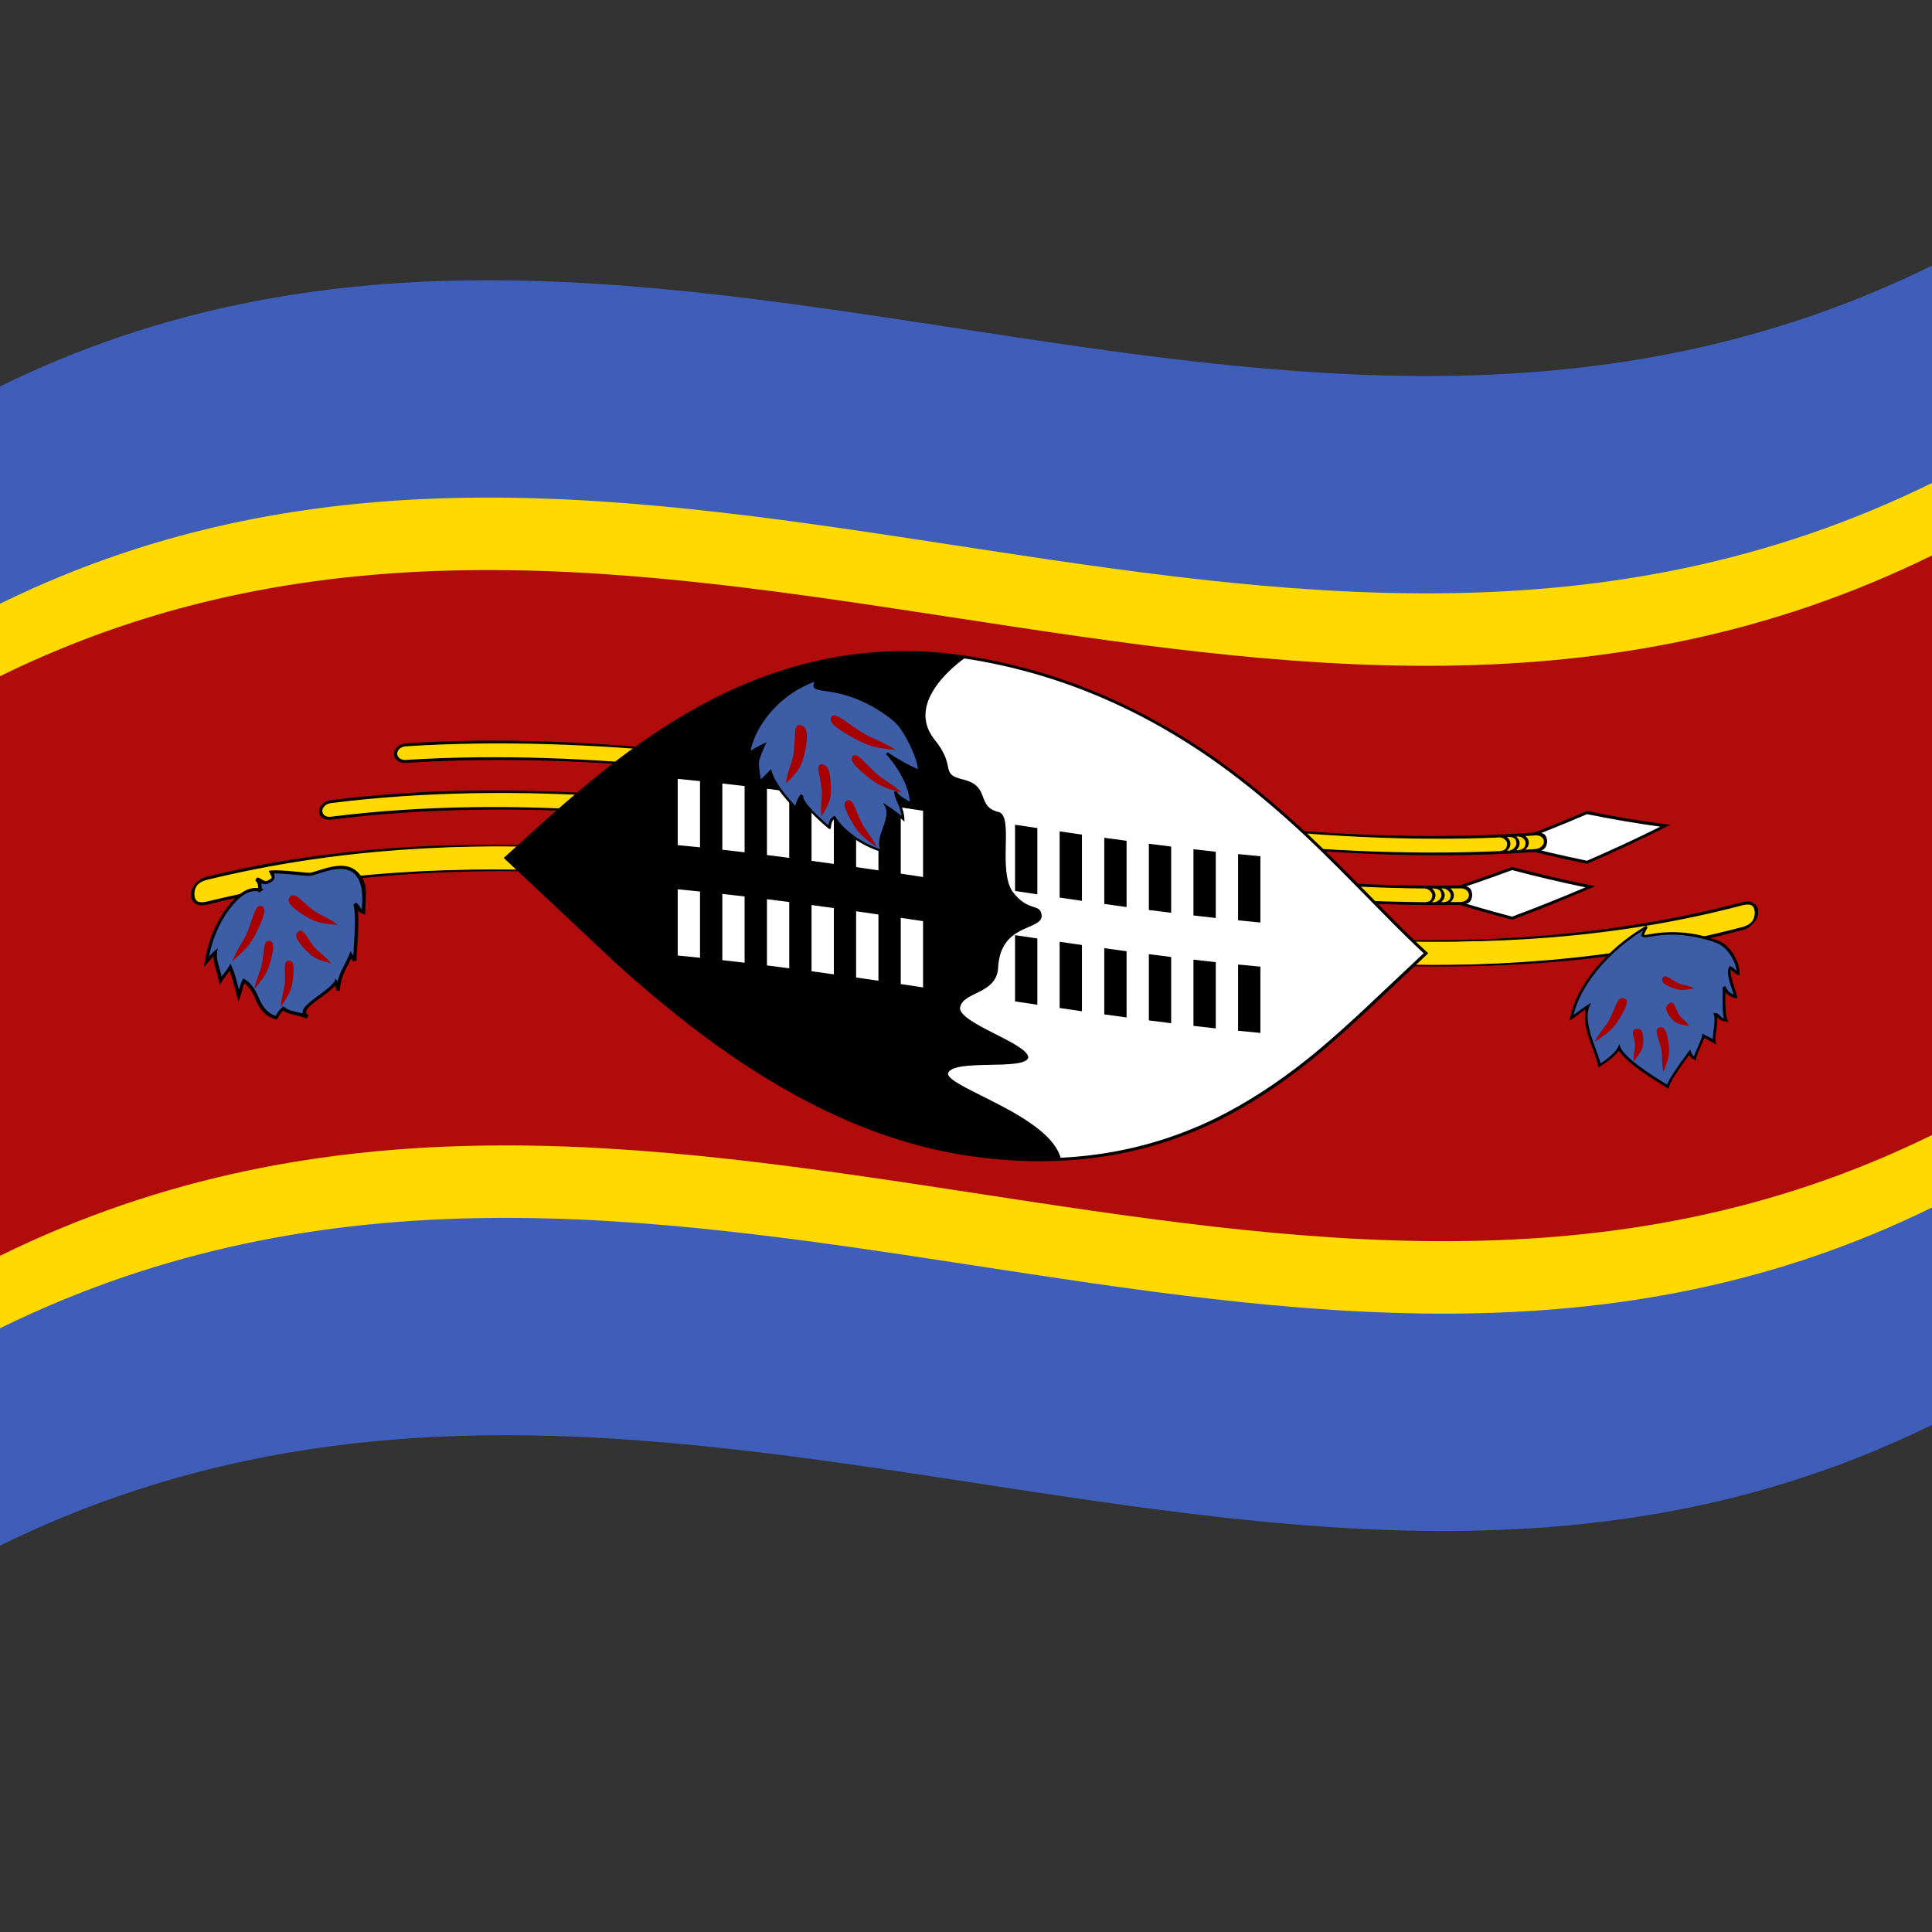
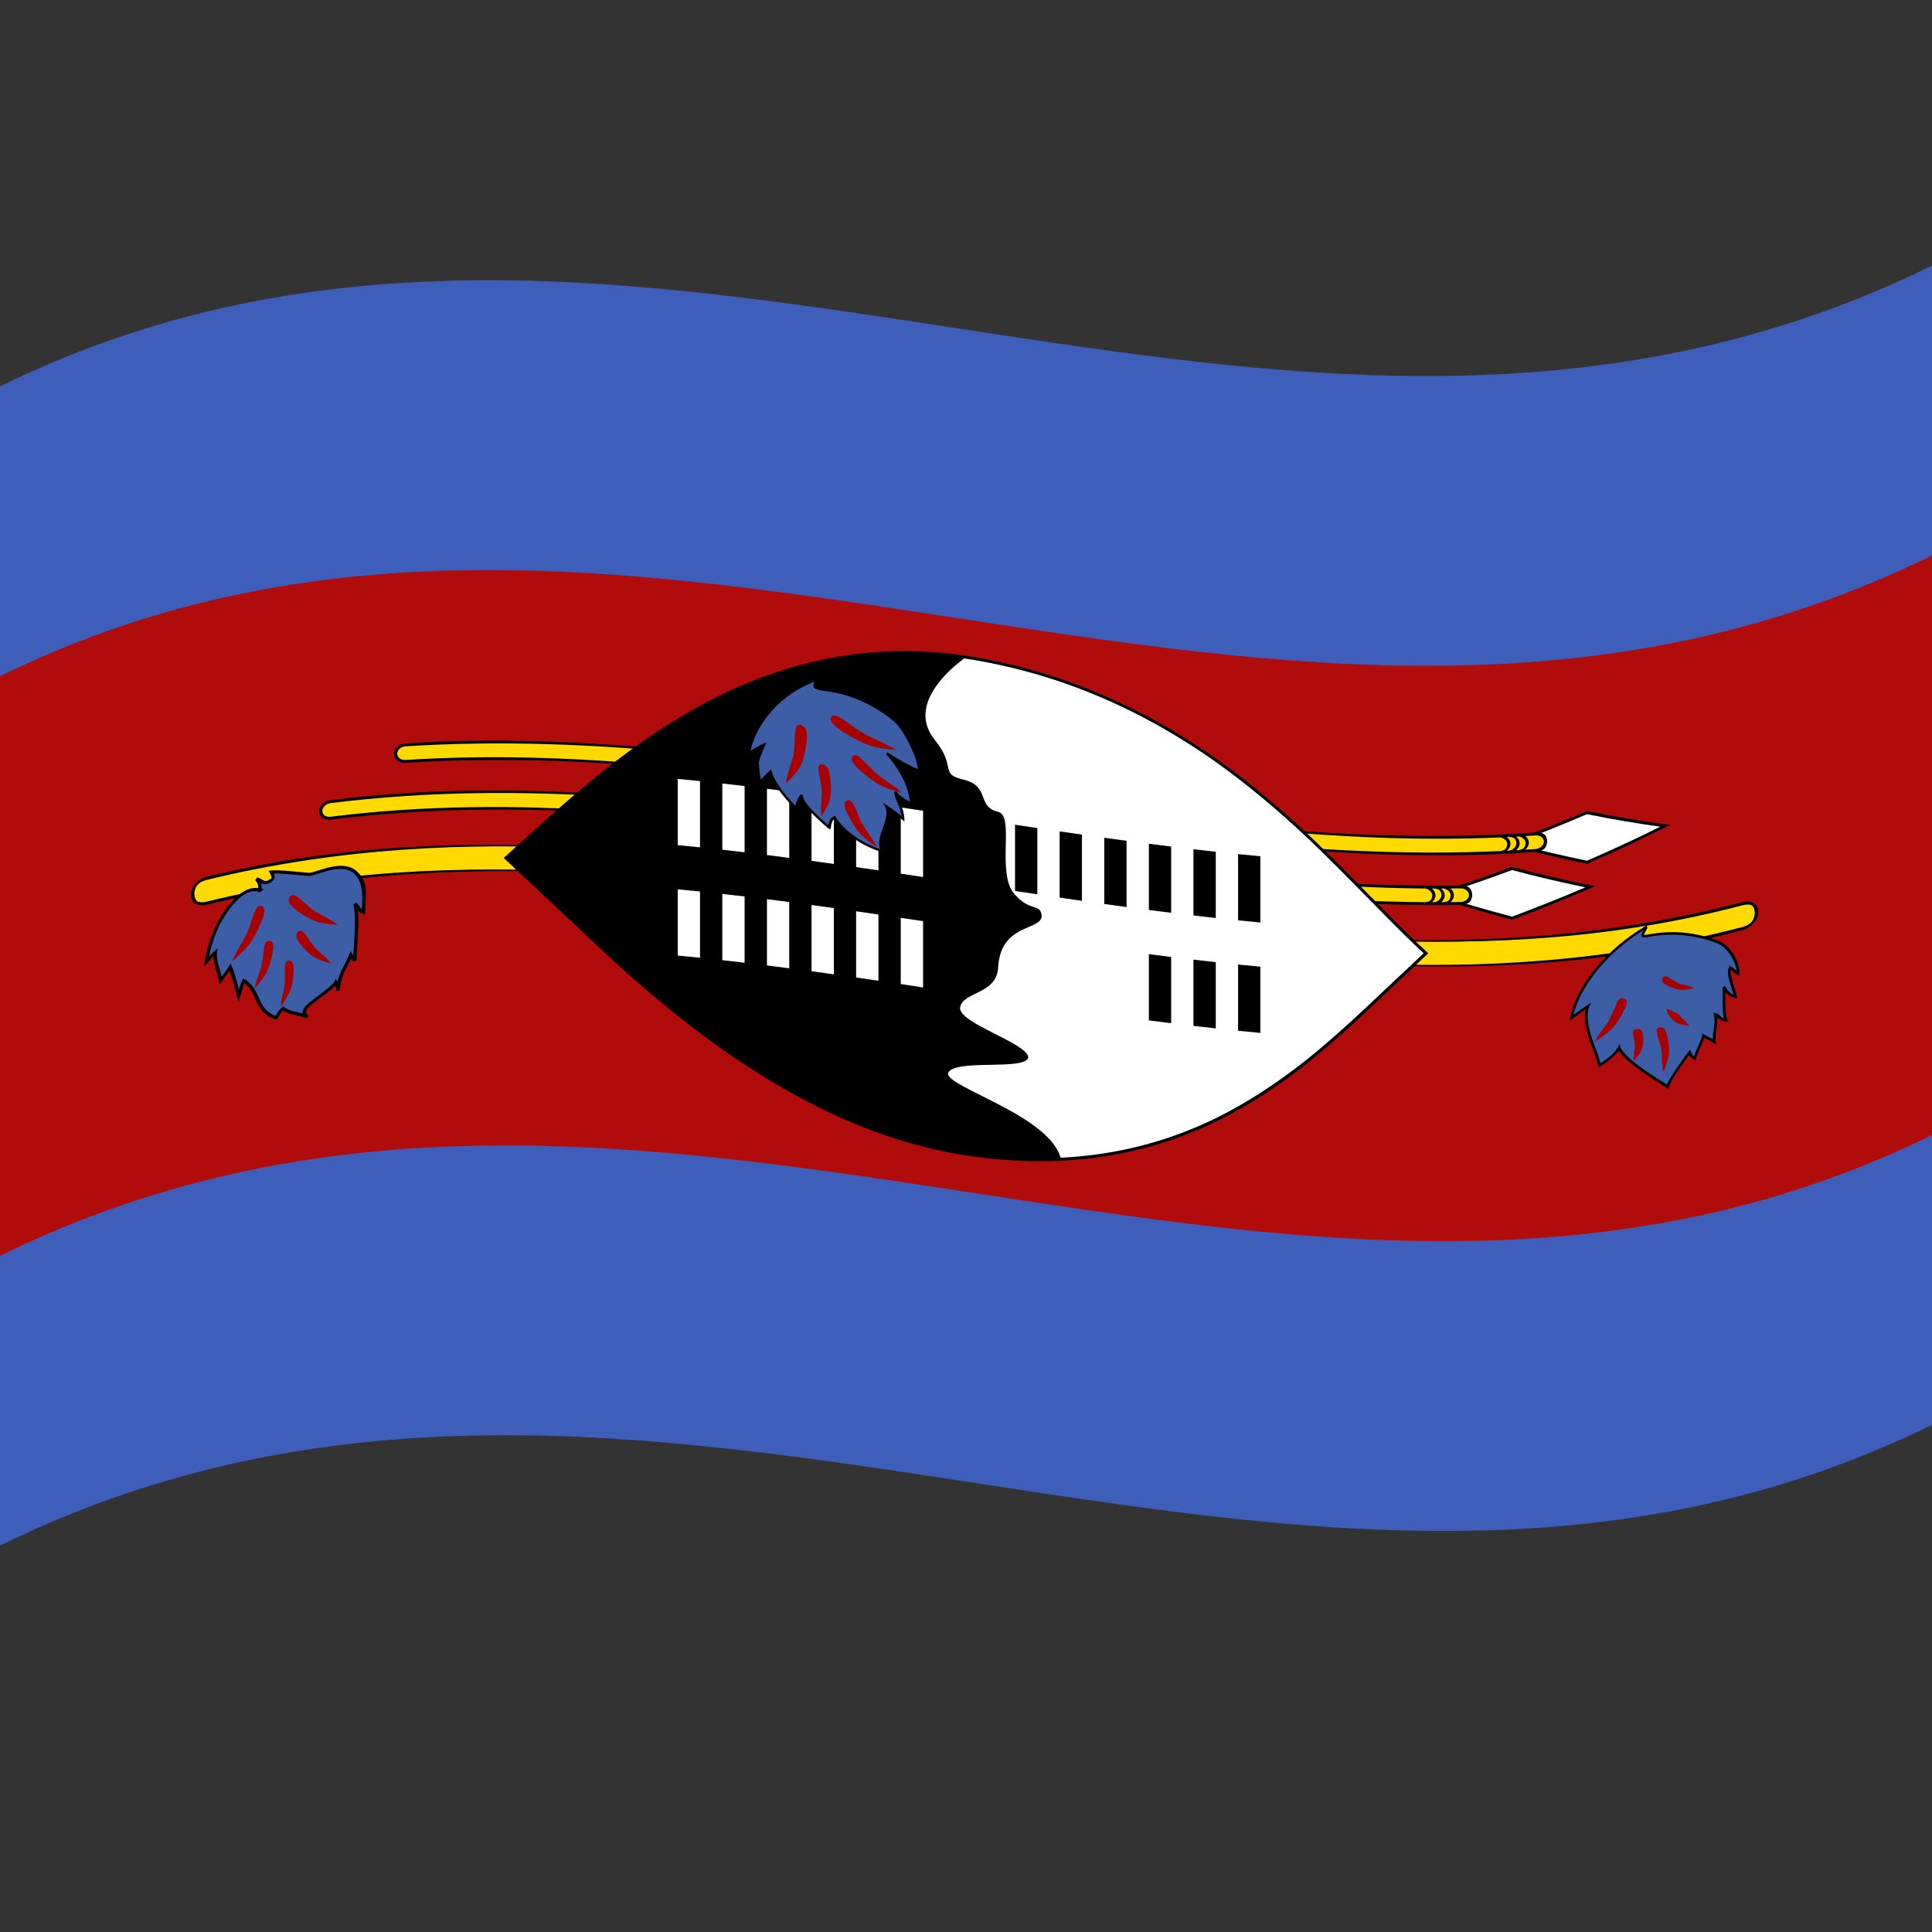
<svg xmlns="http://www.w3.org/2000/svg" viewBox="0 0 1000 1000">
  <rect x="0" y="0" width="1000" height="1000" fill="#333333" stroke="none" />
  <defs />
  <path fill="#3e5eb9" d="M0,200 C330.97,37.52 661.21,303.8 1000,137.5 L1000,737.5 C669.03,899.98 338.79,633.7 0,800 L0,200" />
-   <path fill="#ffd900" d="M0,312.5 C330.97,150.02 661.21,416.3 1000,250 L1000,625 C669.03,787.48 338.79,521.2 0,687.5 L0,312.5" />
  <path fill="#b10c0c" d="M0,350 C330.97,187.52 661.21,453.8 1000,287.5 L1000,587.5 C669.03,749.98 338.79,483.7 0,650 L0,350" />
  <path fill="#fff" d="M821.42,420.6 C808.06,426.36 794.7,431.69 780.94,436.77 C794.3,440.32 807.66,443.5 821.42,446.31 C834.77,440.54 848.12,434.34 861.89,427.43 C848.53,425.65 835.18,423.39 821.42,420.6" />
  <path fill="#000" d="M821.42,419.8 C835.61,422.68 849.79,425.08 864.41,426.95 C850.22,434.15 836.03,440.79 821.42,447.11 C807.23,444.21 793.04,440.83 778.42,436.89 C792.51,431.74 806.61,426.17 821.14,419.92 L821.42,419.8 M821.42,421.4 C808.89,426.8 796.37,431.82 783.47,436.64 C795.99,439.92 808.51,442.87 821.42,445.51 C833.94,440.1 846.46,434.31 859.37,427.89 C846.84,426.16 834.32,424.02 821.42,421.4" />
  <path fill="#ffd900" d="M209.93,385.53 C402.96,373.21 595.99,445.74 794.79,431.64 C797.83,431.63 799.72,433.04 799.97,435.54 L799.97,435.54 C799.72,438.06 797.82,439.79 794.79,440.22 C601.73,453.91 408.76,381.42 209.93,394.11 C206.88,394.1 205,392.67 204.75,390.17 L204.75,390.17 C204.99,387.66 206.9,385.93 209.93,385.53" />
  <path fill="#000" d="M209.93,384.78 C402.96,372.45 595.99,444.99 794.79,430.89 C798.97,430.77 800.59,431.99 800.81,435.47 C800.59,438.97 798.95,440.49 794.79,440.97 C601.73,454.67 408.76,382.17 209.93,394.86 C208.22,394.92 206.95,394.57 205.7,393.69 C204.49,392.71 203.97,391.7 203.91,390.24 C203.97,388.77 204.5,387.67 205.7,386.52 C206.95,385.47 208.23,384.94 209.93,384.78 M209.93,386.29 C208.68,386.41 207.74,386.79 206.83,387.55 C206,388.36 205.63,389.11 205.59,390.11 C205.63,391.12 205.99,391.81 206.83,392.5 C207.74,393.14 208.67,393.39 209.93,393.35 C402.96,381.03 595.99,453.56 794.79,439.46 C796.04,439.33 796.98,438.94 797.88,438.17 C798.72,437.37 799.08,436.61 799.13,435.6 C799.08,434.6 798.72,433.91 797.88,433.23 C796.97,432.6 796.05,432.35 794.79,432.4 C601.73,446.1 408.76,373.6 209.93,386.29" />
  <path fill="#ffd900" d="M785.73,440.8 C788.28,440.42 790.25,438.52 790.5,436.22 C790.25,433.93 788.3,432.3 785.73,432.23 L785.73,440.8" />
  <path fill="#000" d="M785.73,440.04 C788.45,439.75 789.52,438.72 789.66,436.27 C789.61,435.37 789.25,434.69 788.41,433.94 C787.53,433.25 786.73,432.96 785.73,432.98 L785.73,431.47 C787.21,431.44 788.37,431.83 789.6,432.8 C790.77,433.84 791.28,434.82 791.34,436.16 C791.28,437.5 790.77,438.56 789.6,439.76 C788.37,440.87 787.2,441.41 785.73,441.55 L785.73,440.04" />
  <path fill="#ffd900" d="M780.97,441.06 C783.52,440.7 785.48,438.82 785.73,436.51 C785.48,434.22 783.53,432.58 780.97,432.49 L780.97,441.06" />
  <path fill="#000" d="M780.97,440.3 C781.96,440.21 782.77,439.83 783.65,439.04 C784.48,438.2 784.85,437.46 784.89,436.56 C784.75,434.12 783.69,433.23 780.97,433.24 L780.97,431.73 C782.45,431.71 783.6,432.11 784.83,433.08 C786.01,434.14 786.51,435.12 786.57,436.46 C786.51,437.8 786,438.86 784.83,440.04 C783.6,441.15 782.44,441.68 780.97,441.81 L780.97,440.3" />
  <path fill="#ffd900" d="M776.2,441.29 C778.75,440.95 780.72,439.08 780.97,436.77 C780.72,434.48 778.76,432.82 776.2,432.71 L776.2,441.29" />
  <path fill="#000" d="M776.2,440.53 C778.92,440.28 779.98,439.26 780.12,436.81 C780.08,435.91 779.72,435.22 778.88,434.47 C778,433.76 777.2,433.46 776.2,433.47 L776.2,431.96 C777.68,431.95 778.84,432.36 780.07,433.34 C781.24,434.4 781.74,435.39 781.8,436.73 C781.74,438.06 781.24,439.12 780.07,440.3 C778.84,441.4 777.67,441.92 776.2,442.04 L776.2,440.53" />
  <path fill="#fff" d="M782.63,449.55 C769.27,454.5 755.92,459.08 742.16,463.44 C755.52,467.69 768.87,471.62 782.63,475.26 C795.99,470.3 809.34,464.96 823.11,458.99 C809.75,456.29 796.4,453.17 782.63,449.55" />
  <path fill="#000" d="M782.63,448.75 C796.83,452.49 811.01,455.8 825.63,458.69 C811.44,464.9 797.25,470.63 782.63,476.06 C768.44,472.31 754.26,468.13 739.64,463.43 C753.73,459.01 767.83,454.23 782.35,448.85 L782.63,448.75 M782.63,450.35 C770.11,454.99 757.58,459.31 744.68,463.44 C757.21,467.38 769.73,471.05 782.63,474.46 C795.16,469.8 807.68,464.82 820.59,459.28 C808.06,456.7 795.54,453.75 782.63,450.35" />
  <path fill="#ffd900" d="M171.14,414.94 C364.38,390.66 557,462.23 756.01,459.06 C759.04,459.21 760.94,460.73 761.18,463.24 L761.18,463.24 C760.94,465.75 759.04,467.37 756.01,467.63 C563.18,470.71 369.74,398.56 171.14,423.51 C168.1,423.69 166.21,422.39 165.97,419.9 L165.97,419.9 C166.21,417.38 168.12,415.53 171.14,414.94" />
  <path fill="#000" d="M171.14,414.18 C364.38,389.91 557,461.48 756.01,458.3 C760.18,458.41 761.8,459.73 762.02,463.22 C761.8,466.71 760.18,468.13 756.01,468.38 C563.18,471.46 369.74,399.32 171.14,424.27 C169.43,424.43 168.17,424.16 166.91,423.36 C165.71,422.45 165.19,421.48 165.13,420.02 C165.19,418.55 165.71,417.42 166.91,416.19 C168.16,415.06 169.45,414.45 171.14,414.18 M171.14,415.7 C169.9,415.89 168.96,416.33 168.05,417.15 C167.22,418 166.85,418.79 166.81,419.79 C166.85,420.79 167.21,421.46 168.05,422.1 C168.96,422.68 169.88,422.88 171.14,422.75 C364.38,398.48 557,470.05 756.01,466.87 C757.26,466.81 758.19,466.48 759.1,465.76 C759.94,465 760.3,464.26 760.34,463.26 C760.3,462.25 759.94,461.54 759.1,460.81 C758.19,460.13 757.26,459.83 756.01,459.81 C563.18,462.89 369.74,390.75 171.14,415.7" />
  <path fill="#ffd900" d="M746.95,467.72 C749.5,467.48 751.47,465.69 751.71,463.4 C751.47,461.1 749.51,459.36 746.95,459.15 L746.95,467.72" />
  <path fill="#000" d="M746.95,466.96 C749.67,466.82 750.73,465.85 750.88,463.4 C750.83,462.5 750.47,461.8 749.63,461.01 C748.75,460.27 747.95,459.94 746.95,459.9 L746.95,458.39 C748.43,458.44 749.59,458.9 750.82,459.92 C751.99,461.03 752.49,462.05 752.55,463.39 C752.49,464.72 751.99,465.76 750.82,466.89 C749.59,467.94 748.43,468.41 746.95,468.48 L746.95,466.96" />
  <path fill="#ffd900" d="M742.18,467.73 C744.74,467.51 746.7,465.73 746.95,463.43 C746.7,461.14 744.74,459.38 742.18,459.16 L742.18,467.73" />
  <path fill="#000" d="M742.18,466.97 C743.18,466.93 743.98,466.6 744.86,465.85 C745.7,465.05 746.06,464.34 746.11,463.44 C745.97,460.99 744.91,460.04 742.18,459.91 L742.18,458.4 C743.66,458.46 744.82,458.92 746.05,459.96 C747.22,461.07 747.73,462.09 747.79,463.43 C747.73,464.77 747.22,465.8 746.05,466.92 C744.82,467.96 743.66,468.43 742.18,468.48 L742.18,466.97" />
  <path fill="#ffd900" d="M737.42,467.71 C739.97,467.5 741.93,465.74 742.18,463.44 C741.93,461.15 739.97,459.38 737.42,459.14 L737.42,467.71" />
  <path fill="#000" d="M737.42,466.95 C740.14,466.84 741.2,465.89 741.34,463.44 C741.3,462.54 740.94,461.83 740.1,461.03 C739.22,460.28 738.41,459.94 737.42,459.89 L737.42,458.38 C738.89,458.45 740.05,458.92 741.28,459.96 C742.45,461.08 742.96,462.11 743.02,463.44 C742.96,464.78 742.45,465.81 741.28,466.92 C740.05,467.96 738.89,468.42 737.42,468.46 L737.42,466.95" />
  <path fill="#ffd900" d="M106.73,454.69 C369.45,390.22 632.14,538.86 902.15,467.7 C906.28,466.88 908.88,468.52 909.19,472.22 L909.19,472.22 C908.89,476 906.21,479.21 902.15,480.56 C639.28,549.85 376.89,401.26 106.73,467.55 C102.59,468.29 99.99,466.6 99.69,462.9 L99.69,462.9 C99.98,459.13 102.66,455.97 106.73,454.69" />
  <path fill="#000" d="M106.73,453.88 C369.45,389.41 632.14,538.05 902.15,466.89 C904.44,466.36 906.1,466.54 907.76,467.5 C909.34,468.61 910,469.88 910.09,471.97 C910.01,474.04 909.31,475.78 907.76,477.73 C906.12,479.58 904.39,480.7 902.15,481.37 C639.28,550.66 376.89,402.07 106.73,468.36 C104.43,468.85 102.77,468.64 101.11,467.65 C99.54,466.51 98.87,465.22 98.79,463.14 C98.87,461.07 99.56,459.34 101.11,457.42 C102.76,455.59 104.48,454.51 106.73,453.88 M106.73,455.5 C102.5,456.75 100.81,458.75 100.59,462.67 C100.81,466.53 102.45,467.59 106.73,466.74 C369.45,402.26 632.14,550.91 902.15,479.75 C906.37,478.42 908.06,476.38 908.29,472.47 C908.06,468.61 906.42,467.58 902.15,468.51 C639.28,537.8 376.89,389.21 106.73,455.5" />
  <path fill="#fff" d="M738.08,493.42 C689.87,536.6 627.5,616.43 499.98,597.31 C389.38,580.16 308.7,486.55 261.88,444.08 C310.6,400.49 387.92,323.41 499.98,340.17 C626.74,359.79 690.83,450.49 738.08,493.42" />
  <path fill="#000" d="M738.68,493.96 L715.29,515.97 C699.45,531.08 686.92,542.12 677.66,549.52 C661.85,562.1 646.34,572.11 631.03,579.75 C590.78,599.63 547.43,605.21 499.98,598.07 C456.22,591.31 412.84,571.39 369.31,539.91 C352.98,528.04 336.03,514.11 318.45,498.27 L277.19,459.48 L261.29,444.61 L260.7,444.07 L261.29,443.54 L277.14,429.19 C294.42,413.57 308.17,402.09 318.39,394.22 C336,380.75 352.93,369.96 369.27,361.61 C412.84,339.56 456.15,332.83 499.98,339.42 C547.31,346.72 590.87,365.27 631.02,393.8 C646.31,404.73 661.84,417.64 677.64,432.46 C686.89,441.16 699.43,453.79 715.27,469.96 C725.98,480.88 733.78,488.44 738.68,492.89 L739.27,493.43 L738.68,493.96 M736.9,493.41 C731.96,488.88 724.33,481.46 714.03,470.93 C698.21,454.77 685.69,442.15 676.47,433.46 C660.74,418.69 645.29,405.84 630.08,394.95 C590.22,366.6 546.97,348.18 499.98,340.93 C456.49,334.4 413.5,341.09 370.22,362.97 C353.95,371.27 337.08,382 319.54,395.41 C309.33,403.25 295.61,414.7 278.35,430.27 L263.07,444.09 L278.4,458.45 L319.59,497.24 C337.11,513.05 354,526.94 370.26,538.77 C413.5,570.06 456.57,589.85 499.98,596.56 C547.09,603.65 590.12,598.1 630.1,578.39 C645.32,570.8 660.75,560.85 676.49,548.35 C685.72,540.98 698.24,529.98 714.04,514.91 L736.9,493.41" />
  <path fill="#000" d="M483.37,382.37 C495.74,397.36 485.68,400.5 498.87,403.56 C512.88,407.16 505.12,417.54 516.89,420.29 C524.91,422.53 516.35,449.86 524.06,461.47 C532.62,472.75 538.68,466.91 539.19,474.18 C538.78,481.87 517.55,477.79 516.6,501.37 C515.37,514.85 498.32,513.1 496.89,521.67 C496.68,529.77 531.88,540.02 532.24,547.31 C530.87,554.42 493.21,547.71 490.65,555.63 C490.55,563.02 544.04,577.64 549.15,600 C540.88,601.14 517.69,599.95 499.98,597.31 C389.4,580.23 308.7,486.54 261.9,444.07 C310.62,400.48 387.93,323.41 500,340.17 C499.55,340.48 467.62,361.85 483.38,382.36 L483.37,382.37" />
  <path id="a" fill="#FFF" d="M350.78,437.44 L350.78,403.15 L362.33,404.3 L362.33,438.58 L350.78,437.44 M385.41,406.87 L385.41,441.15 L373.87,439.82 L373.87,405.54 L385.41,406.87 M408.51,409.75 L408.51,444.04 L396.97,442.56 L396.97,408.27 L408.51,409.75" />
  <path fill="#FFF" d="M350.78,494.59 L350.78,460.3 L362.33,461.45 L362.33,495.73 L350.78,494.59 M385.41,464.02 L385.41,498.3 L373.87,496.97 L373.87,462.69 L385.41,464.02 M408.51,466.9 L408.51,501.19 L396.97,499.71 L396.97,465.42 L408.51,466.9" />
  <path fill="#FFF" d="M420.05,445.57 L420.05,411.29 L431.6,412.88 L431.6,447.17 L420.05,445.57 M454.68,416.21 L454.68,450.49 L443.13,448.81 L443.13,414.52 L454.68,416.21 M477.78,419.65 L477.78,453.94 L466.23,452.2 L466.23,417.92 L477.78,419.65" />
  <path fill="#FFF" d="M420.05,502.72 L420.05,468.44 L431.6,470.03 L431.6,504.32 L420.05,502.72 M454.68,473.36 L454.68,507.64 L443.13,505.96 L443.13,471.67 L454.68,473.36 M477.78,476.8 L477.78,511.09 L466.23,509.35 L466.23,475.07 L477.78,476.8" />
  <path fill="#000" d="M525.38,461.17 L525.38,426.88 L536.93,428.61 L536.93,462.9 L525.38,461.17 M560.01,431.99 L560.01,466.27 L548.47,464.6 L548.47,430.32 L560.01,431.99 M583.11,435.2 L583.11,469.48 L571.57,467.9 L571.57,433.62 L583.11,435.2" />
-   <path fill="#000" d="M525.38,518.32 L525.38,484.03 L536.93,485.76 L536.93,520.05 L525.38,518.32 M560.01,489.14 L560.01,523.42 L548.47,521.75 L548.47,487.47 L560.01,489.14 M583.11,492.35 L583.11,526.63 L571.57,525.05 L571.57,490.77 L583.11,492.35" />
  <path fill="#000" d="M594.65,471.01 L594.65,436.72 L606.19,438.18 L606.19,472.46 L594.65,471.01 M629.28,440.87 L629.28,475.15 L617.73,473.85 L617.73,439.56 L629.28,440.87 M652.38,443.2 L652.38,477.49 L640.83,476.37 L640.83,442.08 L652.38,443.2" />
  <path fill="#000" d="M594.65,528.16 L594.65,493.87 L606.19,495.33 L606.19,529.61 L594.65,528.16 M629.28,498.02 L629.28,532.3 L617.73,531 L617.73,496.71 L629.28,498.02 M652.38,500.35 L652.38,534.64 L640.83,533.52 L640.83,499.23 L652.38,500.35" />
  <path fill="#3d5da7" d="M852.25,479.75 C845.43,491.64 857.4,476.29 888.89,487.44 C894.77,489.87 899.47,497.26 899.69,503.89 C898.28,503.28 897.11,501.79 895.53,500.84 C893.65,503.77 897.47,511.4 898.33,515.9 C893.52,514.56 893.89,513.51 892.32,510.79 C892.55,514.48 891.74,524.47 893.42,528.04 C889.63,527.7 889.8,525.44 887.84,525.06 C888.95,529.18 886.86,534.41 887.33,539.22 C885.07,537.78 882.72,536.71 881.67,536.15 C881.25,538.49 877.61,545.62 877.26,547.81 C875.36,547.04 874.89,545.77 874.53,544.66 C872.08,547.96 864.05,559.33 863.23,562.45 C856.56,558.41 840.6,548.74 838.04,542.29 C835.99,546.32 833.45,547.96 827.92,551.44 C825.57,541.05 818.02,530.44 822.01,520.75 C818.97,522.75 816.45,524.63 813.39,526.94 C816.51,511.21 830.95,492.39 852.26,479.75 L852.25,479.75" />
  <path fill="#000" d="M852.87,479.97 C851.47,482.41 850.95,483.6 851.01,483.92 C851.13,484 851.97,483.93 853.87,483.57 C865.64,481.39 877.23,482.47 889.29,486.81 C892.3,488.03 894.72,490.12 897.09,493.61 C899.28,497.13 900.31,500.28 900.4,503.7 L900.4,504.9 L899.3,504.53 C898.7,504.29 897.95,503.78 896.95,502.9 C896.48,502.48 896.08,502.14 895.73,501.87 C895.55,503.33 896.05,505.98 897.48,510.29 C898.36,512.88 898.87,514.65 899.04,515.64 L899.22,516.86 L897.98,516.55 C895.71,515.93 894.23,515.03 893.08,513.64 L893.04,515.48 C892.92,522.18 893.3,526.02 894.07,527.61 L894.7,528.72 L893.23,528.7 C891.49,528.62 890.26,528.03 889.03,526.69 L888.86,526.5 C888.95,528.01 888.83,529.95 888.45,532.42 C887.99,535.42 887.88,537.55 888.04,538.97 L888.29,540.75 L886.83,539.79 C885.76,539.1 884.29,538.29 882.38,537.34 L882.11,537.2 C881.75,538.3 881.09,539.94 880.09,542.13 C878.71,545.2 878.06,547 877.97,547.68 L877.93,548.78 L876.9,548.44 C875.71,547.99 874.93,547.28 874.27,546.04 C867.73,554.91 864.46,560.19 863.94,562.42 L863.73,563.6 L862.76,563.01 L860.69,561.76 C847.81,553.93 840.38,547.79 837.93,543.78 C836.22,546.16 833.34,548.7 828.91,551.55 L828.27,551.96 L827.4,552.5 L827.22,551.64 C826.72,549.45 825.64,546.14 823.91,541.63 C820.68,533.12 819.7,526.93 820.74,522.36 C818.85,523.66 816.54,525.35 813.81,527.42 L812.39,528.49 L812.69,526.91 C814.32,518.65 818.45,510.52 825.39,501.81 C832.76,492.8 841.44,485.46 851.74,479.34 L851.84,479.18 L852.26,479.11 L852.44,479.82 L852.87,479.97 M850.58,481.47 C841.24,487.28 833.31,494.15 826.51,502.48 C820.17,510.44 816.25,517.86 814.43,525.37 C817.37,523.17 819.78,521.46 821.65,520.24 L823.53,519.01 L822.67,520.92 C820.9,525.23 821.68,531.62 825.26,541.06 C826.81,545.08 827.85,548.17 828.42,550.39 C833.32,547.2 836.1,544.55 837.39,542.11 L838.19,540.43 L838.72,542.01 C840.15,545.72 847.54,552.09 861.63,560.62 L862.86,561.36 C864.06,558.4 867.68,552.84 873.97,544.38 L874.86,543.19 L875.22,544.35 C875.6,545.49 876.09,546.22 876.8,546.77 C877.16,545.69 877.81,544.07 878.8,541.88 C880.18,538.82 880.85,536.99 880.95,536.26 L881.05,534.96 L882.13,535.56 L883.27,536.14 C884.54,536.76 885.62,537.33 886.53,537.85 C886.55,536.46 886.71,534.71 887.04,532.56 C887.56,529.11 887.56,526.85 887.16,525.4 L886.8,524.35 L888.05,524.4 C888.81,524.48 889.45,524.86 890.23,525.71 C890.86,526.42 891.5,526.86 892.27,527.15 C891.76,524.97 891.51,521.26 891.62,515.8 C891.67,513.32 891.66,511.73 891.61,511.01 L892.96,510.35 C893.19,510.73 893.47,511.23 893.79,511.86 C894.54,513.21 895.6,514.11 897.33,514.83 C897.06,513.87 896.66,512.59 896.11,510.98 C894.2,505.19 893.93,502.1 895.03,500.51 L895.5,499.97 L896,500.24 C896.53,500.54 897.21,501.05 898.08,501.82 C898.37,502.09 898.65,502.32 898.89,502.52 C898.52,499.83 897.56,497.31 895.82,494.51 C893.57,491.18 891.29,489.2 888.49,488.06 C876.68,483.8 865.37,482.73 853.9,484.84 C851.3,485.31 850.13,485.22 849.69,484.64 C849.51,484.11 849.75,483.18 850.58,481.47" />
  <path fill="#a70000" d="M825.35,539.3 C828.44,533.6 831.01,531.43 833.04,527.76 C836.46,520.92 836.95,516.65 839.92,516.56 C842.9,517.07 842.88,519.14 839.04,525.89 C835.14,532.42 833.36,533.97 825.35,539.3" />
  <path fill="#a70000" d="M845.6,549.35 C845.36,545.3 846.39,543.39 846.3,540.78 C845.69,535.96 843.98,533.65 846.52,532.68 C849.39,532.18 850.41,533.27 850.56,538.07 C850.5,542.8 849.78,544.07 845.6,549.35 L845.6,549.35" />
  <path fill="#a70000" d="M860.97,554.78 C859.88,549.25 860.56,546.59 859.9,543.02 C858.37,536.54 856.14,533.28 858.46,531.92 C861.14,531.06 862.4,532.54 863.51,539.08 C864.42,545.53 863.96,547.35 860.97,554.78" />
  <path fill="#a70000" d="M876.95,511.48 C873.15,509.83 871.05,509.88 868.59,508.82 C864.16,506.53 862.4,504.36 860.79,505.86 C859.55,507.8 860.32,509.01 864.86,510.98 C869.38,512.75 870.8,512.7 876.95,511.48 L876.95,511.48" />
-   <path fill="#a70000" d="M874.3,531.05 C872.2,527.85 870.36,527.16 868.96,525.12 C866.72,521.08 866.74,518.15 864.24,519.17 C861.8,520.76 861.63,522.3 864.21,526.04 C866.92,529.57 868.16,530.04 874.3,531.05" />
+   <path fill="#a70000" d="M874.3,531.05 C872.2,527.85 870.36,527.16 868.96,525.12 C861.8,520.76 861.63,522.3 864.21,526.04 C866.92,529.57 868.16,530.04 874.3,531.05" />
  <path fill="#3d5da7" d="M134.64,460.73 C134.31,457.49 134.93,457.06 132.77,454.96 C136.06,455.87 136.09,458.48 140.12,455.75 C141.62,454.79 142.14,454.7 140.44,451.35 C144.6,450.93 158.08,452.66 160.27,452.57 C166.21,451.72 176,445.38 183.55,451.17 C190.3,456.99 188.25,463.36 188.16,472.25 C185.45,471.22 186.62,470.71 183.77,467.79 C185.79,475.26 183.72,489.09 183.65,497.24 C182.49,495.43 182.71,496.22 181.57,494.34 C178.48,502.03 175.27,503.98 175.09,512.69 C174.1,509.38 174.99,510.02 173.86,508.35 C170.34,514.38 152.42,521.4 159.17,526.35 C152.4,523.91 149.67,524.55 146.52,522.02 C145.23,523.07 144.2,524.59 142.96,526.8 C131.33,523.62 135.29,513.15 126.19,507.63 C124.64,510.92 125.27,510.31 123.6,515.48 C121.77,509.2 121.16,505.14 119.12,500.68 C117.28,503.77 117.51,502.74 114.19,507.57 C112.7,499.77 110.77,498.41 111.49,492.82 C108.03,495.91 110.23,494.38 106.79,498.01 C110.4,476.06 124.11,458.19 134.64,460.73 L134.64,460.73" />
  <path fill="#000" d="M133.63,459.64 L133.6,458.85 C133.5,457.51 133.06,456.54 132.09,455.6 L133.12,454.15 C134,454.34 134.91,454.76 135.97,455.48 C137.2,456.25 138.22,456.16 139.63,455.17 L139.67,455.14 L139.71,455.11 L139.96,454.95 C140.4,454.67 140.59,454.5 140.62,454.41 C140.63,454 140.34,453.19 139.62,451.82 L139.05,450.75 L140.48,450.55 C142.17,450.36 146.42,450.48 153.34,451.17 C157.46,451.6 159.77,451.78 160.31,451.76 C161.34,451.62 163.23,451.1 166.04,450.15 C174.7,447.3 180.32,447.52 184.19,450.55 C186.79,452.78 188.24,455.09 189.01,458.17 C189.36,460.02 189.45,462.89 189.24,466.98 C189.11,469.23 189.05,470.96 189.04,472.16 L189.04,473.43 L187.77,473.01 C186.66,472.6 185.9,472.06 185.28,471.23 C185.62,475.1 185.55,480.69 185.02,488.09 C184.71,492.43 184.55,495.45 184.54,497.14 L182.86,497.69 C182.52,497.14 182.2,496.72 181.92,496.4 C181.85,496.33 181.79,496.26 181.72,496.17 C181.08,497.59 180.27,499.19 179.29,500.99 C177.11,505.13 176.07,508.81 175.97,512.59 L174.23,513.01 C173.88,511.9 173.69,510.96 173.63,510.12 C173.63,510.1 173.63,510.08 173.63,510.06 C172.2,511.62 169.76,513.66 166.14,516.25 C162.52,518.85 160.3,520.71 159.31,521.85 C158.06,523.54 158.18,524.56 159.75,525.65 L158.72,527.11 C156.89,526.43 154.72,525.81 152.15,525.25 C149.61,524.68 147.78,523.98 146.43,523.11 C145.66,523.94 144.77,525.22 143.73,527.05 L143.33,527.77 L142.59,527.59 C137.94,526.33 134.77,523.23 132.3,517.38 C130.59,513.28 128.75,510.64 126.49,508.91 C126.16,509.72 125.9,510.49 125.7,511.26 C125.36,512.62 124.94,514.05 124.44,515.54 L123.49,518.39 L122.73,515.86 C122.3,514.38 121.77,512.41 121.14,509.93 C120.34,506.81 119.58,504.36 118.88,502.52 C118.54,503.01 118.19,503.47 117.83,503.91 C116.94,505 115.97,506.32 114.91,507.87 L113.63,509.75 L113.31,507.89 C112.93,505.86 112.36,503.6 111.55,501.07 C110.83,498.74 110.48,496.72 110.46,494.8 C110.17,495.11 109.96,495.37 109.82,495.58 C109.32,496.32 108.52,497.28 107.38,498.47 L105.57,500.32 L105.91,498.11 C107.67,487.19 111.43,477.89 117.42,469.78 C123.28,462.2 128.28,459.12 133.63,459.64 M133.81,461.41 C128.99,460.53 124.4,463.26 118.8,470.48 C113.49,477.67 109.99,485.84 108.1,495.39 C108.2,495.27 108.28,495.15 108.35,495.03 C108.8,494.37 109.65,493.46 110.98,492.29 L112.67,490.82 L112.37,492.73 C112.1,494.92 112.37,497.29 113.27,500.25 C113.87,502.12 114.35,503.86 114.72,505.48 C115.35,504.61 115.94,503.83 116.51,503.13 C117.15,502.34 117.77,501.45 118.36,500.44 L119.3,498.83 L119.95,500.21 C120.85,502.19 121.83,505.15 122.87,509.22 L123.69,512.35 L123.97,511.25 C124.3,510.02 124.76,508.76 125.39,507.44 L125.89,506.42 L126.76,506.9 C129.67,508.65 131.94,511.65 133.99,516.55 C136.15,521.67 138.8,524.47 142.6,525.81 C143.89,523.65 145,522.26 146.04,521.43 L146.69,520.94 L147.19,521.38 C148.36,522.32 150.12,523.04 152.83,523.66 C154.19,523.95 155.45,524.27 156.61,524.6 C156.48,523.48 156.86,522.43 157.94,521.02 C159.06,519.75 161.41,517.75 165.19,515.03 C169.81,511.7 172.25,509.5 173.05,508.11 L173.76,506.64 L174.63,507.84 L174.75,508.02 C175.36,505.53 176.32,503.05 177.72,500.42 C179.06,497.95 180.06,495.87 180.73,494.16 L181.44,492.32 L182.37,493.9 C182.53,494.18 182.69,494.43 182.84,494.64 L183.25,488.17 C183.98,478 183.82,471.42 182.91,468.08 L184.44,467.2 C185.35,468.08 186.07,469.01 186.68,470.04 C186.85,470.33 187.05,470.57 187.29,470.8 L187.47,467.07 C187.79,459.52 186.37,454.82 182.92,451.8 L182.91,451.8 L182.9,451.79 C179.5,449.16 174.44,449.03 166.44,451.66 C163.47,452.66 161.42,453.22 160.22,453.37 C159.54,453.41 157.1,453.22 152.85,452.79 C147.57,452.26 143.9,452.07 141.8,452.08 C142.44,454.08 142.16,455.22 140.76,456.24 L140.56,456.36 C138.51,457.8 137,458.02 135.2,457.16 C135.3,457.58 135.36,458 135.38,458.46 C135.4,459.06 135.43,459.6 135.48,460.06 L136.58,460.38 L133.89,462.11 L133.81,461.41" />
  <path fill="#a70000" d="M120.17,497.59 C123.28,490.28 125.85,487.54 127.89,482.87 C131.35,474.3 131.91,468.85 134.82,468.81 C137.72,469.42 137.65,472.11 133.79,480.48 C129.84,488.68 128.09,490.54 120.17,497.59 L120.17,497.59" />
  <path fill="#a70000" d="M131.64,511.93 C132.96,505.72 134.67,503.12 135.56,499.13 C136.89,491.79 136.28,487.56 138.88,486.94 C141.63,486.94 142.12,488.99 140.39,496.24 C138.54,503.34 137.37,505.08 131.64,511.93 L131.64,511.93" />
  <path fill="#a70000" d="M145.37,521.02 C145.81,515.16 147.12,512.62 147.45,508.84 C147.75,501.92 146.58,498.07 149.02,497.26 C151.68,497.04 152.42,498.86 151.73,505.75 C150.88,512.5 149.99,514.21 145.37,521.02" />
  <path fill="#a70000" d="M174.83,478.73 C169.14,474.44 165.85,473.8 162.16,471.15 C155.62,466.1 152.86,461.83 150.38,463.77 C148.21,466.25 149.41,468.46 156.21,473.03 C163.03,477.43 165.25,477.85 174.83,478.73" />
  <path fill="#a70000" d="M171.4,498.68 C167.65,494.14 165.12,493.06 162.67,490.2 C158.43,484.77 157.17,480.7 154.68,481.93 C152.38,483.74 152.83,485.82 157.37,490.88 C161.97,495.77 163.68,496.47 171.4,498.68 L171.4,498.68" />
  <path fill="#3d5da7" d="M423,351.66 C416.73,362.07 434.18,349.63 463,372.81 C468.32,377.52 475.56,392.15 475.82,398.95 C469.78,396.72 459.09,389.93 459.04,389.9 C459.25,390.13 471.2,402.96 471.63,416.21 C467.04,413.09 465.15,412.99 463.48,409.79 C463.73,414.01 467.18,417.32 467.43,423.85 C464.2,421.08 461.51,419.14 458.79,417.38 C462.47,424.9 451.67,435.07 457.07,440.58 C446.57,437.52 436.34,430.29 431.91,423.11 C429.71,424.34 429.47,426.08 429.36,428.47 C429.2,428.35 414.37,415.92 415.06,411.54 C412.94,414.06 412.62,415.38 412.11,418.44 C406.13,412.33 400.94,406.49 398.8,399.43 C396.16,402.17 396.01,402.17 393.37,404.91 C391.4,393.91 391.4,394.29 395.35,385.56 C392.56,386.9 390.26,388.26 387.46,389.98 C390.32,374.55 403.48,358.3 423,351.67 L423,351.66" />
  <path fill="#000" d="M423.14,350.09 L423.84,352.09 L423.51,352.2 C422.41,354.05 422.15,354.95 422.5,355.44 C422.93,355.75 424.34,356.09 427.1,356.44 C440.49,358.15 452.36,363.39 463.41,372.38 C466.14,374.75 468.94,378.77 472.01,384.89 C475,391.08 476.41,395.65 476.51,399.06 L476.51,399.82 L475.68,399.54 C472.25,398.31 467.79,396.04 462.17,392.59 C463.41,394.18 464.66,395.95 465.92,397.9 C470.17,404.74 472.2,410.64 472.32,416.31 L472.32,417.43 L471.26,416.68 C470.27,415.98 469.01,415.2 467.49,414.33 C466.35,413.68 465.42,413.03 464.65,412.34 C464.92,413.14 465.29,414.06 465.77,415.1 C467.31,418.58 468.04,421.4 468.12,423.96 L468.12,425.24 L467.01,424.27 C464.79,422.38 462.49,420.6 460.05,418.92 C460.49,421.55 459.91,424.91 458.09,429.65 C455.93,435.34 455.8,438.37 457.5,440.16 L459.49,441.88 L456.97,441.18 C451.71,439.66 446.75,437.29 441.82,433.91 C437.27,430.67 434.02,427.46 431.73,424.02 C430.71,424.92 430.2,426.23 430.05,428.52 C430.06,428.61 430.04,428.7 430.01,428.79 C429.91,428.98 429.77,429.07 429.53,429.1 C429.39,429.11 429.27,429.09 429.14,429.03 C429.09,429.01 429.04,428.98 428.99,428.95 L428.93,428.9 L428.82,428.81 L428.35,428.42 L426.62,426.93 C424.68,425.22 422.91,423.57 421.3,422 C417.56,418.23 415.45,415.46 414.57,413.4 C413.74,414.87 413.16,416.54 412.79,418.62 L412.59,419.81 L411.62,418.82 C404.65,411.64 400.41,405.74 398.52,400.73 L396.62,402.63 L393.92,405.35 L392.95,406.36 L392.7,404.92 L392.66,404.72 L392.62,404.52 C391.7,399.28 391.35,395.94 391.45,394.33 C391.64,392.88 392.42,390.51 393.91,387.03 C392.25,387.92 390.24,389.07 387.89,390.51 L386.51,391.36 L386.78,389.8 C388.28,381.71 392.04,374.3 398.39,367.06 C405.16,359.58 413.03,354.37 422.48,351.14 L423.14,350.09 M421.53,352.88 C412.95,356.1 405.76,361.02 399.5,367.93 C393.7,374.54 390.12,381.26 388.45,388.58 C391.11,387 393.28,385.81 394.97,385 L396.76,384.15 L395.99,385.86 L395.71,386.48 C393.93,390.47 393.03,393.11 392.82,394.6 C392.74,396 393.03,398.9 393.8,403.46 L395.55,401.71 L398.25,398.99 L399.11,398.09 L399.46,399.36 C400.93,404.17 404.84,409.92 411.65,417.1 C412.26,414.58 413.16,412.71 414.5,411.1 L415.72,411.81 C415.41,413.42 417.26,416.19 422.25,421.23 C423.83,422.78 425.57,424.4 427.49,426.09 L428.76,427.19 C429.15,424.72 429.95,423.39 431.52,422.54 L432.14,422.25 L432.51,422.88 C434.67,426.38 437.88,429.64 442.54,432.96 C446.78,435.86 451.03,437.99 455.51,439.49 C454.59,437.08 454.93,433.96 456.79,429.06 C458.96,423.38 459.34,419.92 458.19,417.6 L456.96,415.49 L459.12,416.88 C461.77,418.61 464.27,420.45 466.67,422.42 C466.4,420.36 465.71,418.09 464.51,415.42 C463.37,412.9 462.85,411.07 462.79,409.69 L464.11,409.64 C464.78,410.94 465.97,412.07 468.06,413.29 C469.13,413.9 470.08,414.47 470.91,415 C470.55,409.89 468.59,404.54 464.75,398.39 C462.65,395.14 460.6,392.47 458.56,390.27 L459.38,389.41 C466,393.68 471.21,396.53 475.11,398.06 C474.8,394.9 473.43,390.75 470.77,385.24 C467.8,379.32 465.13,375.47 462.58,373.24 C451.79,364.46 440.2,359.36 427.13,357.68 C423.99,357.27 422.3,356.8 421.58,356.23 C420.88,355.45 420.86,354.52 421.53,352.88" />
  <path fill="#a70000" d="M406.73,405.59 C407.9,397.83 409.98,395.12 410.77,390.13 C411.9,381.01 410.6,375 414.07,375.22 C417.64,376.1 418.53,379.11 416.87,388.01 C415.07,396.75 413.67,398.64 406.73,405.59 L406.73,405.59" />
  <path fill="#a70000" d="M425.15,422.55 C424.55,415.76 425.69,413.13 425.35,408.76 C424.4,400.8 422.12,395.99 425.04,395.55 C428.21,395.74 429.55,398.09 430.01,405.95 C430.29,413.67 429.52,415.5 425.15,422.55 L425.15,422.55" />
  <path fill="#a70000" d="M453.9,438.47 C450.68,432.28 448.18,430.08 446.07,426.11 C442.49,418.75 441.78,414.03 439.01,414.19 C436.28,415.02 436.42,417.34 440.38,424.51 C444.41,431.48 446.13,433 453.9,438.47" />
  <path fill="#a70000" d="M463.85,388.21 C455.84,383.32 451.84,382.53 446.66,379.44 C437.43,373.63 432.65,368.65 430.5,370.72 C428.81,373.29 431.01,375.9 440.44,381.26 C449.81,386.44 452.59,387.05 463.85,388.21 L463.85,388.21" />
  <path fill="#a70000" d="M466.77,410.26 C460.91,405.12 457.6,403.84 453.8,400.56 C447.07,394.43 444.12,389.77 441.73,391.05 C439.66,392.91 440.92,395.27 447.92,401.09 C454.88,406.7 457.17,407.61 466.77,410.26" />
</svg>